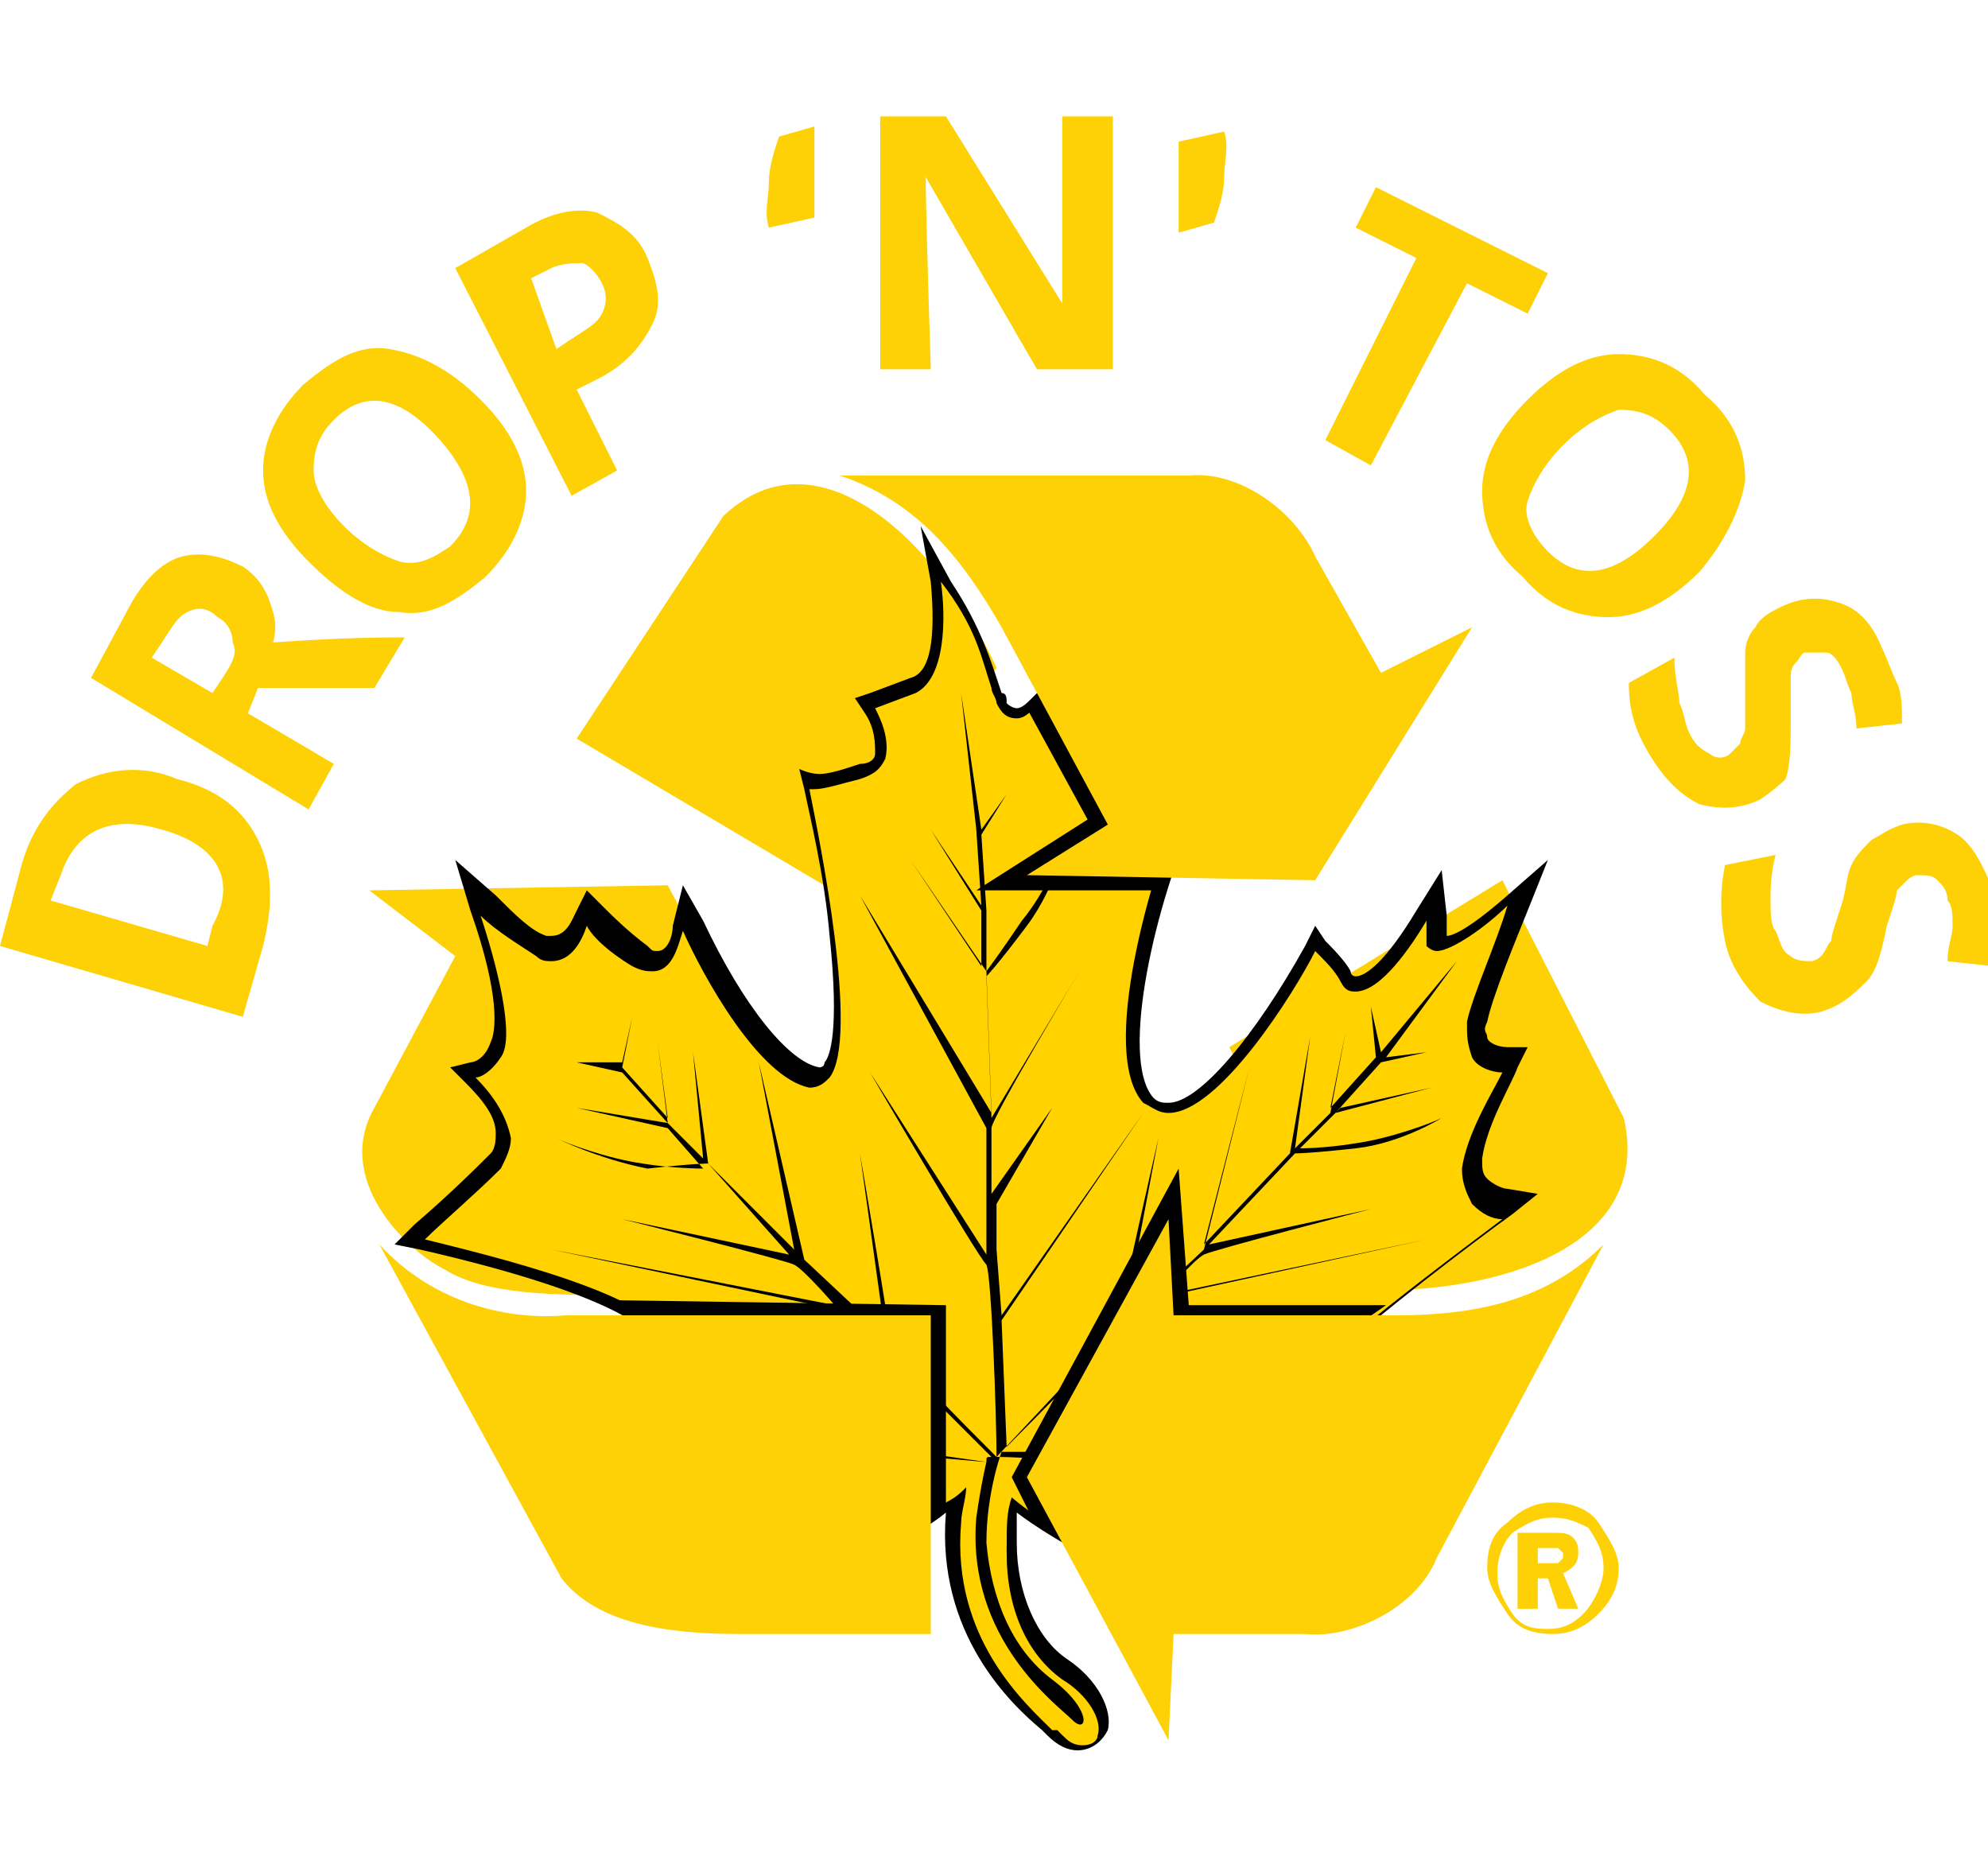
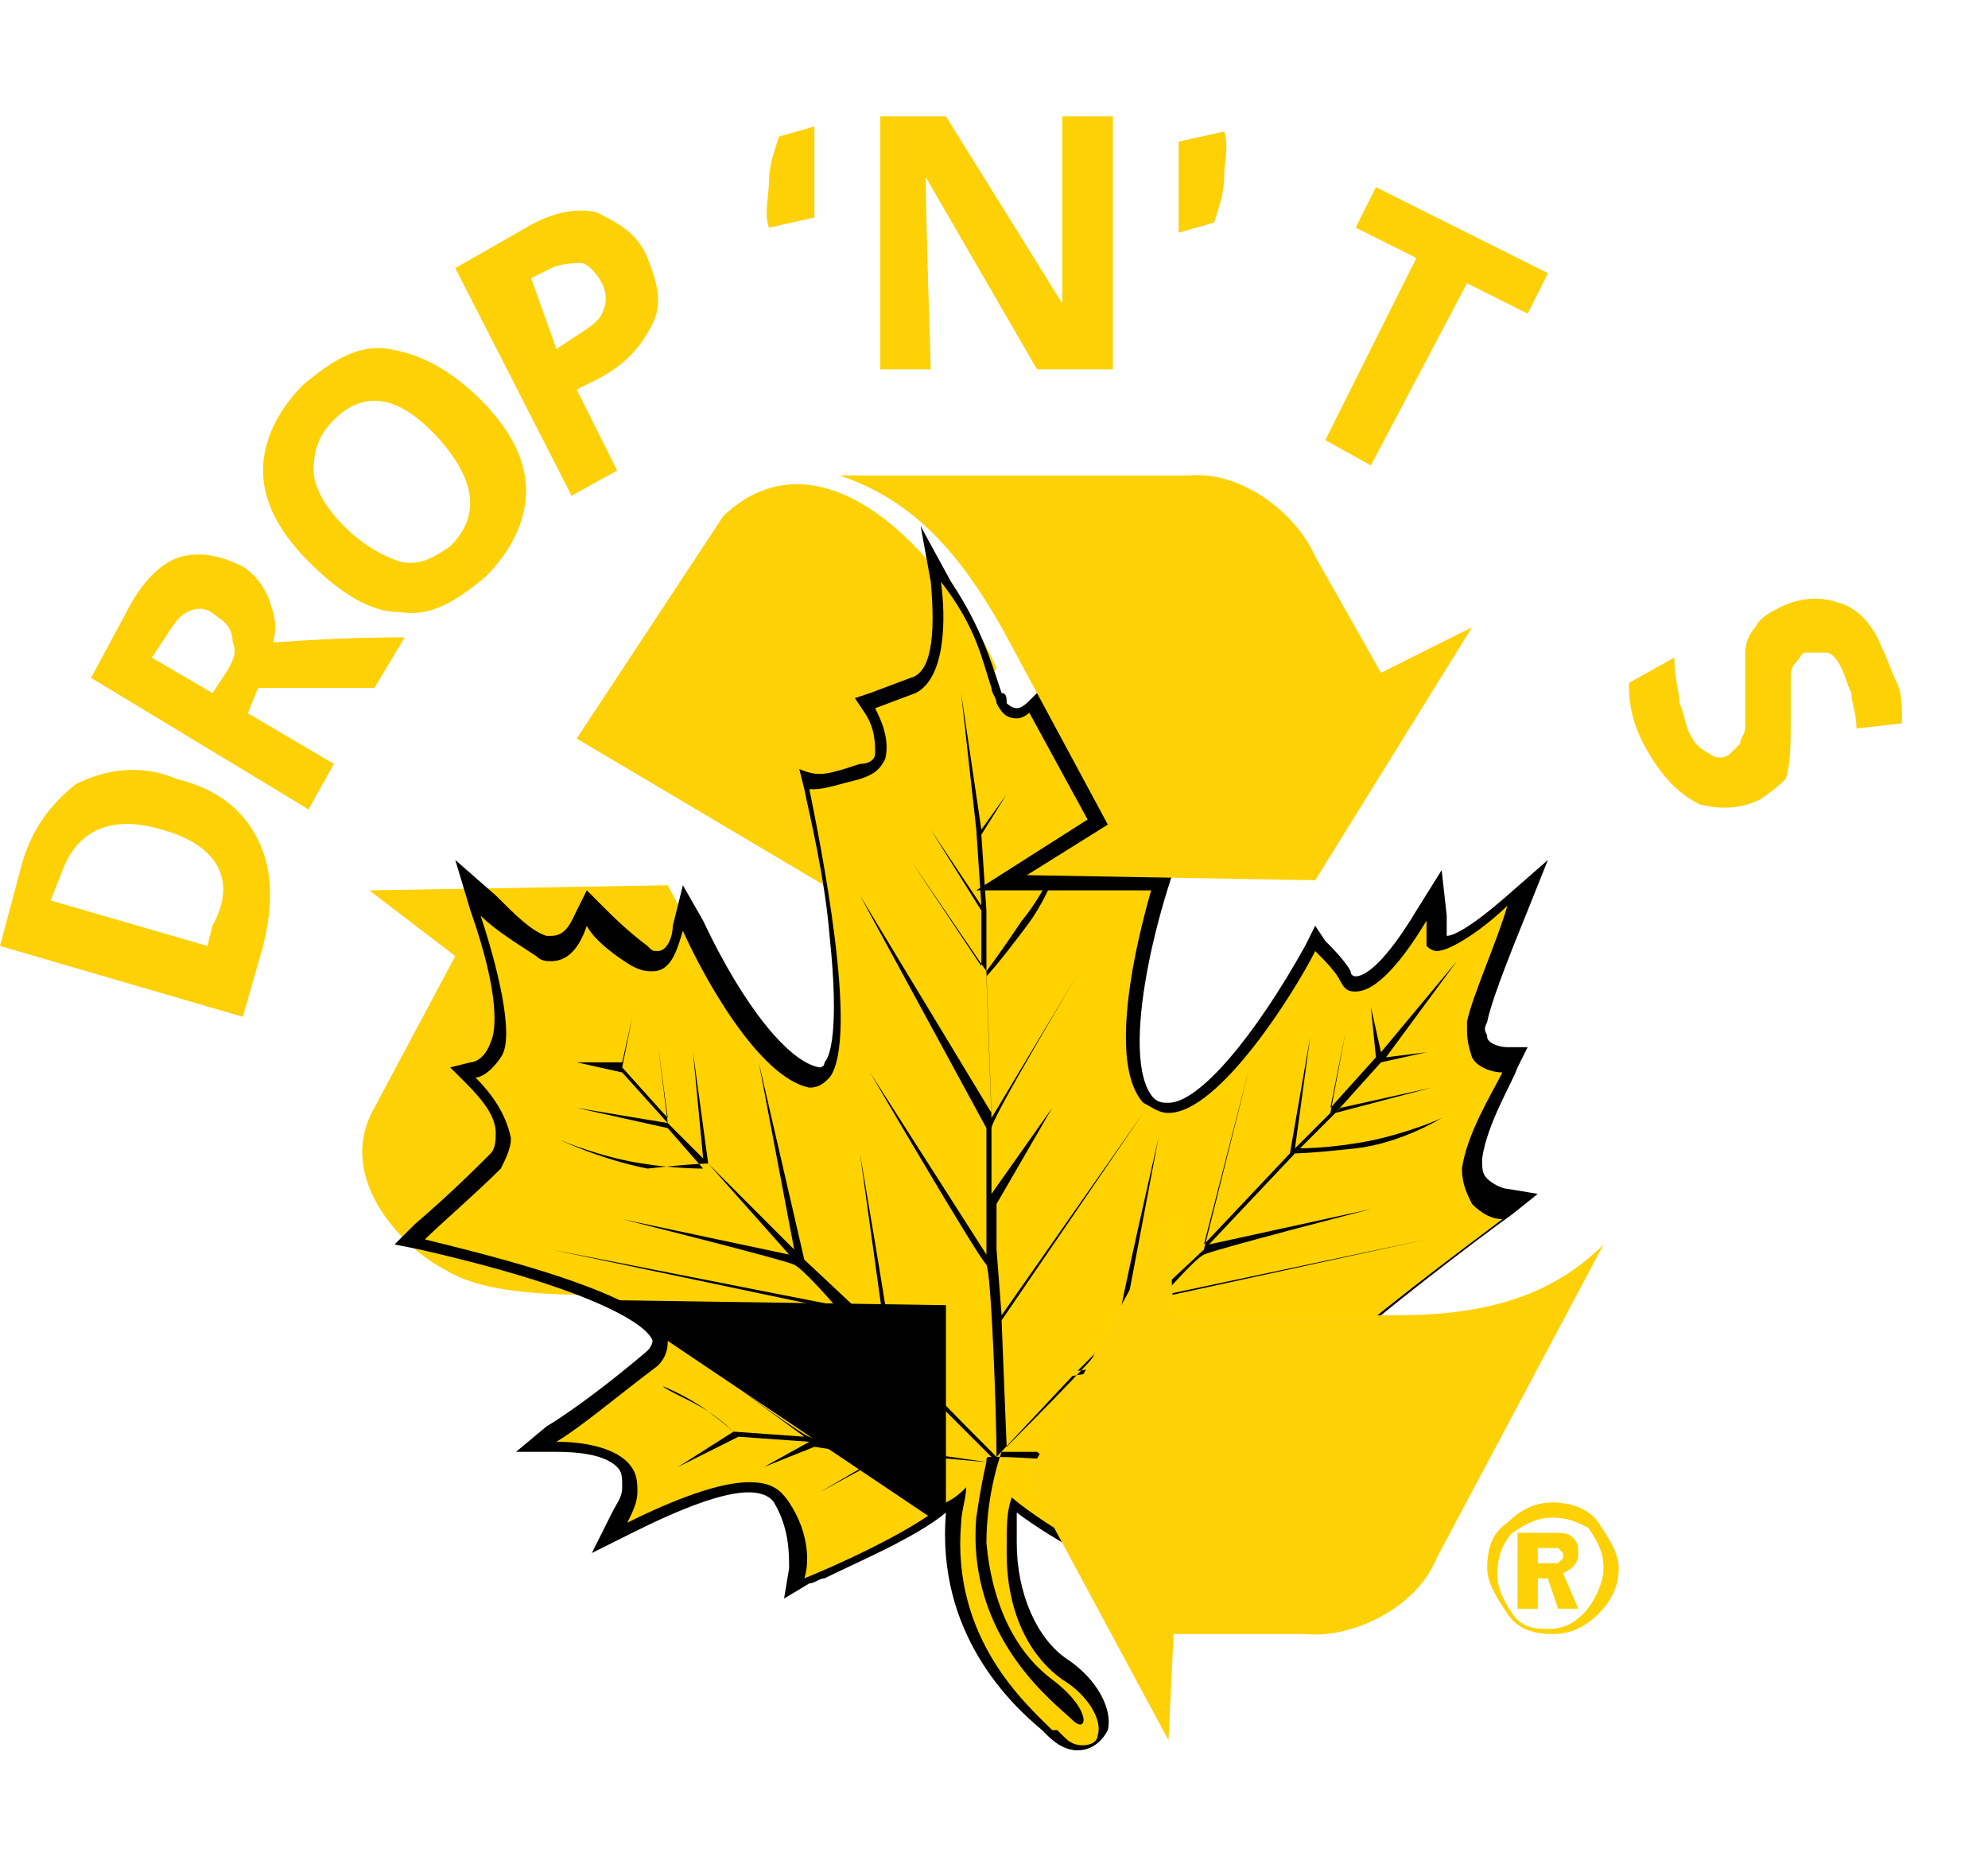
<svg xmlns="http://www.w3.org/2000/svg" version="1.1" id="Layer_1" x="0px" y="0px" width="39.3px" height="37px" viewBox="0 0 39.3 37" style="enable-background:new 0 0 39.3 37;" xml:space="preserve">
  <style type="text/css">

	.st0{fill:#FDD106;}
	.st1{fill:#FFD200;}
	.st2{fill-rule:evenodd;clip-rule:evenodd;fill:#FDD106;}

</style>
  <g>
    <g>
      <g>
        <g>
          <path class="st0" d="M3.5,15.4c0.8,0.2,1.3,0.6,1.6,1.2c0.3,0.6,0.3,1.3,0.1,2.1l-0.4,1.4L0,18.7l0.4-1.5      c0.2-0.8,0.6-1.3,1.1-1.7C2.1,15.2,2.8,15.1,3.5,15.4z M3.2,16.4c-1-0.3-1.7,0-2,0.9l-0.2,0.5l3.1,0.9l0.1-0.4      C4.7,17.4,4.3,16.7,3.2,16.4z" />
          <path class="st0" d="M4.9,14.1l1.7,1L6.1,16l-4.3-2.6l0.7-1.3c0.3-0.6,0.7-1,1.1-1.1C4,10.9,4.4,11,4.8,11.2      c0.3,0.2,0.4,0.4,0.5,0.6c0.1,0.3,0.2,0.5,0.1,0.9c1.4-0.1,2.2-0.1,2.6-0.1l-0.6,1l-2.3,0L4.9,14.1z M4.2,13.7l0.2-0.3      c0.2-0.3,0.3-0.5,0.2-0.7c0-0.2-0.1-0.4-0.3-0.5C4.1,12,3.9,12,3.7,12.1c-0.2,0.1-0.3,0.3-0.5,0.6L3,13L4.2,13.7z" />
          <path class="st0" d="M9.5,7.9c0.6,0.6,0.9,1.2,0.9,1.8c0,0.6-0.3,1.2-0.8,1.7c-0.6,0.5-1.1,0.8-1.7,0.7c-0.6,0-1.2-0.4-1.8-1      c-0.6-0.6-0.9-1.2-0.9-1.8c0-0.6,0.3-1.2,0.8-1.7c0.6-0.5,1.1-0.8,1.7-0.7S8.9,7.3,9.5,7.9z M6.8,10.4c0.4,0.4,0.8,0.6,1.1,0.7      c0.4,0.1,0.7-0.1,1-0.3c0.6-0.6,0.5-1.3-0.2-2.1C7.9,7.8,7.2,7.7,6.6,8.3c-0.3,0.3-0.4,0.6-0.4,1C6.2,9.6,6.4,10,6.8,10.4z" />
          <path class="st0" d="M12.8,5.1C13,5.6,13.1,6,12.9,6.4c-0.2,0.4-0.5,0.8-1.1,1.1l-0.4,0.2l0.8,1.6l-0.9,0.5L9,5.3l1.4-0.8      c0.5-0.3,1-0.4,1.4-0.3C12.2,4.4,12.6,4.6,12.8,5.1z M11,6.9l0.3-0.2c0.3-0.2,0.5-0.3,0.6-0.5C12,6,12,5.8,11.9,5.6      c-0.1-0.2-0.3-0.4-0.4-0.4s-0.4,0-0.6,0.1l-0.4,0.2L11,6.9z" />
        </g>
        <g>
          <path class="st0" d="M15.2,4.5L15.2,4.5c-0.1-0.3,0-0.6,0-0.9c0-0.3,0.1-0.6,0.2-0.9l0.7-0.2c0,0.6,0,1.2,0,1.8L15.2,4.5z" />
          <path class="st0" d="M24.2,2.6L24.2,2.6c0.1,0.3,0,0.6,0,0.9c0,0.3-0.1,0.6-0.2,0.9l-0.7,0.2c0-0.6,0-1.2,0-1.8L24.2,2.6z" />
          <path class="st0" d="M21.9,7.3h-1.4l-2.2-3.8h0c0,0.7,0.1,3.8,0.1,3.8h-1v-5h1.3L21,6h0C21,5.4,21,2.3,21,2.3h1V7.3z" />
        </g>
        <g>
          <path class="st0" d="M27.1,9.2l-0.9-0.5L28,5.1l-1.2-0.6l0.4-0.8l3.4,1.7l-0.4,0.8L29,5.6L27.1,9.2z" />
-           <path class="st0" d="M33.6,11.3c-0.6,0.6-1.2,0.9-1.8,0.9c-0.6,0-1.2-0.2-1.7-0.8c-0.6-0.5-0.8-1.1-0.8-1.7      c0-0.6,0.3-1.2,0.9-1.8c0.6-0.6,1.2-0.9,1.8-0.9c0.6,0,1.2,0.2,1.7,0.8c0.6,0.5,0.8,1.1,0.8,1.7C34.4,10.1,34.1,10.7,33.6,11.3z       M30.9,8.8c-0.4,0.4-0.6,0.8-0.7,1.1s0.1,0.7,0.4,1c0.6,0.6,1.3,0.5,2.1-0.3c0.8-0.8,0.9-1.5,0.3-2.1c-0.3-0.3-0.6-0.4-1-0.4      C31.7,8.2,31.3,8.4,30.9,8.8z" />
          <path class="st0" d="M34.8,15.8C34.4,16,34,16,33.6,15.9c-0.4-0.2-0.7-0.5-1-1c-0.3-0.5-0.4-0.9-0.4-1.4l0.9-0.5      c0,0.4,0.1,0.7,0.1,0.9c0.1,0.2,0.1,0.4,0.2,0.6c0.1,0.2,0.2,0.3,0.4,0.4c0.1,0.1,0.3,0.1,0.4,0c0.1-0.1,0.1-0.1,0.2-0.2      c0-0.1,0.1-0.2,0.1-0.3c0-0.1,0-0.4,0-0.7c0-0.3,0-0.6,0-0.8c0-0.2,0.1-0.4,0.2-0.5c0.1-0.2,0.3-0.3,0.5-0.4      c0.4-0.2,0.8-0.2,1.1-0.1c0.4,0.1,0.7,0.4,0.9,0.9c0.1,0.2,0.2,0.5,0.3,0.7c0.1,0.2,0.1,0.5,0.1,0.8l-0.9,0.1      c0-0.3-0.1-0.5-0.1-0.7c-0.1-0.2-0.1-0.3-0.2-0.5c-0.1-0.2-0.2-0.3-0.3-0.3c-0.1,0-0.3,0-0.4,0c-0.1,0-0.1,0.1-0.2,0.2      s-0.1,0.2-0.1,0.3c0,0.1,0,0.4,0,0.8c0,0.5,0,0.9-0.1,1.2C35.3,15.4,35.1,15.6,34.8,15.8z" />
-           <path class="st0" d="M36,20c-0.4,0.1-0.8,0-1.2-0.2c-0.3-0.3-0.6-0.7-0.7-1.2c-0.1-0.5-0.1-1,0-1.5l1-0.2      c-0.1,0.4-0.1,0.7-0.1,0.9c0,0.2,0,0.5,0.1,0.6c0.1,0.2,0.1,0.4,0.3,0.5c0.1,0.1,0.3,0.1,0.4,0.1c0.1,0,0.2-0.1,0.2-0.1      c0.1-0.1,0.1-0.2,0.2-0.3c0-0.1,0.1-0.4,0.2-0.7c0.1-0.3,0.1-0.6,0.2-0.8c0.1-0.2,0.2-0.3,0.4-0.5c0.2-0.1,0.3-0.2,0.6-0.3      c0.4-0.1,0.8,0,1.1,0.2s0.5,0.6,0.7,1.1c0.1,0.3,0.1,0.5,0.1,0.7c0,0.2,0,0.5-0.1,0.8l-0.9-0.1c0-0.3,0.1-0.5,0.1-0.7      c0-0.2,0-0.4-0.1-0.5c0-0.2-0.1-0.3-0.2-0.4c-0.1-0.1-0.2-0.1-0.4-0.1c-0.1,0-0.2,0.1-0.2,0.1c-0.1,0.1-0.1,0.1-0.2,0.2      c0,0.1-0.1,0.4-0.2,0.7c-0.1,0.5-0.2,0.9-0.4,1.1C36.5,19.8,36.3,19.9,36,20z" />
        </g>
      </g>
      <g>
        <path class="st0" d="M16.8,17.8l-5.4-3.2l2.9-4.4c1.9-1.8,4.3,0.6,5.4,3L16.8,17.8z" />
-         <path class="st0" d="M24.3,20.7l5.4-3.3l2.4,4.7c0.6,2.6-2.6,3.5-5.2,3.4L24.3,20.7z" />
        <path class="st0" d="M7.3,17.6l1.7,1.3l-1.6,3c-0.8,1.4,0.6,2.8,1.4,3.2c0.8,0.5,2.2,0.5,3.4,0.5l2.2-3.6l1.7,0.9l-2.9-5.4     L7.3,17.6z" />
      </g>
      <g>
        <path d="M18.2,10.4l0.2,1.1c0.1,1.1,0,1.8-0.4,1.9l-0.8,0.3l-0.3,0.1l0.2,0.3c0.2,0.3,0.2,0.6,0.2,0.8c0,0.1-0.1,0.2-0.3,0.2     c-0.3,0.1-0.6,0.2-0.8,0.2c-0.2,0-0.4-0.1-0.4-0.1l0.1,0.4c0.1,0.5,0.4,1.7,0.5,2.9c0.2,1.9,0,2.4-0.1,2.5c0,0.1-0.1,0.1-0.1,0.1     c0,0,0,0,0,0c-0.6-0.1-1.5-1.2-2.3-2.9l-0.4-0.7l-0.2,0.8c0,0.2-0.1,0.5-0.3,0.5c-0.1,0-0.1,0-0.2-0.1c-0.4-0.3-0.7-0.6-0.9-0.8     l-0.3-0.3l-0.2,0.4c-0.1,0.2-0.2,0.5-0.5,0.5c0,0-0.1,0-0.1,0c-0.3-0.1-0.6-0.4-1-0.8l-0.8-0.7l0.3,1c0.6,1.7,0.5,2.4,0.4,2.6     C9.6,20.9,9.4,21,9.3,21l-0.4,0.1l0.3,0.3c0.4,0.4,0.6,0.7,0.6,1c0,0.1,0,0.3-0.1,0.4c-0.3,0.3-0.8,0.8-1.5,1.4l-0.4,0.4l0.5,0.1     c3.5,0.8,4.5,1.5,4.6,1.8c0,0,0,0.1-0.1,0.2c-0.7,0.6-1.5,1.2-2,1.5l-0.6,0.5l0.8,0h0c0.6,0,1,0.1,1.2,0.3     c0.1,0.1,0.1,0.2,0.1,0.4c0,0.2-0.1,0.3-0.2,0.5l-0.4,0.8l0.8-0.4c1-0.5,1.8-0.8,2.3-0.8c0.4,0,0.5,0.2,0.5,0.2     c0.3,0.5,0.3,1,0.3,1.3l-0.1,0.6l0.5-0.3c0.1,0,0.2-0.1,0.3-0.1c0.6-0.3,1.8-0.8,2.4-1.3c0,0,0,0,0,0c-0.2,2.4,1.3,3.8,1.9,4.3     l0,0l0,0c0,0,0,0,0.1,0.1c0.2,0.2,0.4,0.3,0.6,0.3c0.3,0,0.5-0.2,0.6-0.4c0.1-0.4-0.2-1-0.8-1.4c-0.6-0.4-1-1.3-1-2.3     c0-0.2,0-0.4,0-0.6c0.8,0.6,2.1,1.3,3.1,1.5l0.8,0.2l-0.5-0.6c-0.2-0.2-0.2-0.4-0.2-0.5c0-0.1,0.3-0.1,0.4-0.1c0.2,0,0.5,0,0.7,0     c0.9,0,1.7,0.1,2.1,0.1l0.6,0.1l-0.3-0.5c0-0.1-0.1-0.1-0.1-0.2c0,0,0-0.1,0.1-0.1l0,0v0c0.5-0.3,0.9-0.5,1.1-0.6l0.4-0.2     l-0.4-0.3c-0.9-0.6-1.5-1.3-1.5-1.7c0-0.1,0-0.2,0.1-0.3c0.6-0.6,2.7-2.2,3.4-2.7l0.5-0.4l-0.6-0.1c-0.1,0-0.3-0.1-0.4-0.2     c-0.1-0.1-0.1-0.2-0.1-0.4c0.1-0.7,0.6-1.5,0.7-1.8l0.2-0.4l-0.4,0c-0.2,0-0.4-0.1-0.4-0.2c0-0.1-0.1-0.1,0-0.3     c0.1-0.5,0.6-1.7,0.8-2.2l0.4-1l-0.8,0.7c-0.8,0.7-1.1,0.8-1.2,0.8c0-0.1,0-0.1,0-0.2c0-0.1,0-0.1,0-0.2l-0.1-0.9L28,18     c-0.6,1-1,1.3-1.2,1.3c0,0-0.1,0-0.1-0.1c-0.1-0.2-0.4-0.5-0.5-0.6L26,18.3l-0.2,0.4c-1,1.8-2.1,3.1-2.7,3.1     c-0.1,0-0.2,0-0.3-0.1c-0.7-0.8,0.1-4,0.8-5.5l0.3-0.8l-0.7,0.4c-0.4,0.3-0.7,0.4-0.9,0.4c-0.2,0-0.4-0.1-0.5-0.2     c-0.5-0.8-0.7-1.7-0.8-2.1L21,13.2l-0.4,0.4l0,0l-0.1,0.1l-0.1,0.1c-0.1,0.1-0.2,0.2-0.3,0.2c0,0-0.1,0-0.2-0.1     c0-0.1,0-0.2-0.1-0.2l0,0c-0.2-0.6-0.4-1.3-1-2.2L18.2,10.4L18.2,10.4z" />
        <path class="st1" d="M20.8,13.8C20.7,13.8,20.7,13.8,20.8,13.8l-0.2,0.1c-0.2,0.1-0.3,0.3-0.5,0.3l0,0c-0.2,0-0.3-0.1-0.4-0.3     l0,0c0-0.1-0.1-0.2-0.1-0.3c-0.2-0.6-0.3-1.2-1-2.1c0.1,0.7,0.1,1.9-0.5,2.2l-0.8,0.3c0.1,0.2,0.3,0.6,0.2,1     c-0.1,0.2-0.2,0.3-0.5,0.4c-0.4,0.1-0.7,0.2-0.9,0.2c0,0,0,0-0.1,0c0.2,1,1,4.9,0.4,5.7c-0.1,0.1-0.2,0.2-0.4,0.2     c-1-0.2-2.1-2.2-2.5-3.1c-0.1,0.3-0.2,0.8-0.6,0.8c-0.1,0-0.2,0-0.4-0.1c-0.5-0.3-0.8-0.6-0.9-0.8c-0.1,0.3-0.3,0.7-0.7,0.7     c-0.1,0-0.2,0-0.3-0.1c-0.3-0.2-0.8-0.5-1.1-0.8c0.3,0.9,0.7,2.4,0.4,2.8c-0.2,0.3-0.4,0.4-0.5,0.4c0.3,0.3,0.6,0.7,0.7,1.2     c0,0.2-0.1,0.4-0.2,0.6c-0.5,0.5-1.2,1.1-1.5,1.4c1.2,0.3,4.6,1.1,4.8,2c0,0.1,0,0.3-0.2,0.5c-0.8,0.6-1.5,1.2-2,1.5     c0.5,0,1.1,0.1,1.4,0.4c0.2,0.2,0.2,0.4,0.2,0.6c0,0.2-0.1,0.4-0.2,0.6c0.6-0.3,1.7-0.8,2.4-0.8c0.4,0,0.6,0.1,0.8,0.4     c0.4,0.6,0.4,1.2,0.3,1.5l0,0c0.5-0.2,2.1-0.9,2.8-1.5c0.2-0.1,0.3-0.2,0.4-0.3c0,0.2-0.1,0.5-0.1,0.7c-0.2,2.3,1.3,3.6,1.8,4.1     l0.1,0c0,0,0.1,0.1,0.1,0.1c0.1,0.1,0.2,0.2,0.4,0.2c0.2,0,0.3-0.1,0.3-0.2c0.1-0.3-0.2-0.8-0.7-1.1c-0.7-0.5-1.1-1.4-1.1-2.5     c0-0.6,0-0.8,0.1-1.1c0.7,0.6,2.3,1.5,3.3,1.8l0,0c-0.2-0.2-0.3-0.5-0.2-0.8c0.1-0.2,0.3-0.3,0.6-0.3c0.2,0,0.5,0,0.7,0     c0.9,0,1.7,0.1,2.1,0.1c-0.1-0.1-0.1-0.2-0.1-0.3c0-0.1,0.1-0.2,0.2-0.3c0.5-0.3,0.9-0.5,1.2-0.6c-0.5-0.3-1.6-1.2-1.7-1.9     c0-0.2,0-0.4,0.2-0.5c0.6-0.6,2.6-2.1,3.4-2.7c-0.2,0-0.4-0.1-0.6-0.3c-0.1-0.2-0.2-0.4-0.2-0.7c0.1-0.7,0.6-1.5,0.8-1.9     c-0.2,0-0.5-0.1-0.6-0.3C29,20.6,29,20.5,29,20.2c0.1-0.5,0.6-1.6,0.8-2.3c-0.4,0.4-1.1,0.9-1.4,0.9c-0.1,0-0.2-0.1-0.2-0.1l0,0     l0,0c0-0.2,0-0.3,0-0.5c-0.3,0.5-0.9,1.4-1.4,1.4c-0.1,0-0.2,0-0.3-0.2c-0.1-0.2-0.3-0.4-0.5-0.6c-0.4,0.8-1.9,3.2-2.9,3.2     c-0.2,0-0.3-0.1-0.5-0.2c-0.9-1,0.2-4.6,0.7-5.8l0,0c-0.5,0.3-0.8,0.4-1.1,0.4c-0.3,0-0.6-0.1-0.7-0.4     C21.1,15.3,20.8,14.5,20.8,13.8L20.8,13.8z" />
        <g>
          <path d="M19.5,28.9c0,0-0.1,0.4-0.2,1.1c-0.2,2.4,1.6,3.7,1.9,4c0.3,0.3,0.4-0.2-0.4-0.8c-0.8-0.6-1.2-1.6-1.3-2.7      c0-1,0.3-1.8,0.3-1.8l0.7,0l2.2,1.5l-2.1-1.5l0.7,0l0.5,0l1.6,1l-1.5-1c0,0,0.6,0,0.7,0c0.1,0,1.7,0.9,1.7,0.9l-1.6-0.9l1.5,0      c0,0,0.1,0.1,0.6,0.4c0.4,0.3,1,0.5,1,0.5c-0.2,0-0.6-0.3-1-0.5c-0.3-0.2-0.5-0.4-0.5-0.4l0.7,0l0.9,0.6L25.1,29l0.8,0l0.5,0.3      L26,29l1.2,0L26,29l0.4-0.4L25.9,29l-0.8,0l0.8-0.4L25,28.9l-0.6,0l1.1-0.7l-1.2,0.7l-1.6,0l2.6-1.2l-2.7,1.2l-1.4-0.1l2.3-1.2      c0,0-2.3,1.1-2.4,1.2c-0.1,0.1-0.8,0-1.4,0l1.5-1.6l4.6-0.8l-4.5,0.7l0.8-0.8l0.6-0.6l5.5-1.2L23,25.6c0,0,0.6-0.7,0.8-0.8      c0.2-0.1,3.3-0.9,3.3-0.9l-3.2,0.7l1.7-1.8c0,0,0.3,0,1.2-0.1c0.9-0.1,1.7-0.6,1.7-0.6c-0.2,0.1-1,0.4-1.7,0.5      c-0.6,0.1-1.1,0.1-1.1,0.1l0.8-0.8l1.8-0.4L26.4,22l0.9-1l0.9-0.2l-0.8,0.1l1.4-1.9l-1.5,1.8l-0.2-0.9l0.1,1l-0.9,1l0.3-1.5      L26.3,22l-0.7,0.7l0.3-2.2l-0.4,2.3l-1.7,1.8l0.9-3.5l-0.9,3.6l-1.6,1.5l0.7-3.7c0,0-0.8,3.5-0.8,3.7c0,0.2-1.7,1.9-2.2,2.4      l-0.1-2.5l2.8-4.1l-2.8,4l-0.1-1.3v-0.9l1.1-1.9l-1.2,1.7c0,0,0-1.1,0-1.3c0-0.2,1.8-3.2,1.8-3.2l-1.8,3l-0.1-2.8      c0,0,0.2-0.2,0.8-1c0.6-0.8,0.8-1.8,0.8-1.8c-0.1,0.3-0.4,1.1-0.9,1.7c-0.4,0.6-0.7,1-0.7,1l0-1.2l1-1.6l-1,1.6l-0.1-1.5      l0.5-0.8l-0.5,0.7L19,13.7l0.3,2.7l-0.9-0.7l0.9,0.7l0.1,1.5l-1-1.5l1,1.6l0,1.1l-1.4-2.1l1.5,2.2l0.1,2.8L17,17.7l2.5,4.6      l0,2.5l-2.3-3.6c0,0,2.1,3.6,2.3,3.8c0.1,0.2,0.2,3,0.2,3.8c-0.6-0.6-2.1-2.1-2.1-2.3c0-0.2-0.6-3.7-0.6-3.7l0.5,3.6l-1.6-1.5      L15,21l0.7,3.7L14,23l-0.3-2.2l0.2,2.1l-0.7-0.7L13,20.6l0.2,1.5l-0.9-1l0.2-1l-0.2,0.9l-1.4-1.8l1.4,1.8L11.4,21l0.9,0.2l0.9,1      l-1.8-0.3l1.8,0.4l0.7,0.8c0,0-0.6,0-1.2-0.1c-0.7-0.1-1.5-0.4-1.7-0.5c0,0,0.8,0.4,1.8,0.6C13.7,23,14,23,14,23l1.6,1.8      l-3.3-0.7c0,0,3.2,0.8,3.4,0.9c0.2,0.1,0.8,0.8,0.8,0.8l-5.6-1.1l5.7,1.2l0.6,0.5l0.8,0.8l-4.7-0.7l4.8,0.8l1.5,1.5      C19.5,28.8,19.5,28.8,19.5,28.9l-1.4-0.2l-1.8-1.3l1.7,1.3l-0.7-0.1l-0.5-0.1l-2-1.6l1.9,1.6c0,0-0.5,0-0.7-0.1      c-0.1,0-1.6-1.1-1.6-1.1l1.5,1.1l-1.4-0.1c0,0-0.1-0.1-0.5-0.4c-0.4-0.3-0.9-0.5-0.9-0.5c0.1,0.1,0.6,0.3,0.9,0.5      c0.3,0.2,0.5,0.4,0.5,0.4l-0.6-0.1l-0.8-0.6l0.8,0.6l-0.8-0.1l-0.4-0.3l0.4,0.3l-1.4,0l1.4,0l-0.4,0.4l0.4-0.4l0.8,0.1l-0.8,0.4      l0.8-0.4l0.6,0.1L13.4,29l1.2-0.6l1.4,0.1L15.1,29l1-0.4l1.3,0.2l-1.2,0.7c0,0,1.1-0.6,1.3-0.7C17.5,28.7,19.4,28.9,19.5,28.9z" />
        </g>
      </g>
      <polygon points="20.3,14 21.5,16.2 19.3,17.6 22.9,17.6 22.9,12   " />
      <path class="st0" d="M20.3,17.3l5.7,0.1l3.1-5l-1.8,0.9L26,11c-0.4-0.9-1.5-1.7-2.5-1.6h-6.9c1.5,0.5,2.4,1.6,3.2,3l2.1,3.9    L20.3,17.3z" />
      <polygon points="18.4,30 18.7,29.8 18.7,25.8 12,25.7   " />
-       <path class="st0" d="M7.5,24.6l3.6,6.6c0.7,0.9,2.1,1.1,3.5,1.1h3.8V26l-7.2,0C10.1,26.1,8.6,25.8,7.5,24.6L7.5,24.6z" />
-       <polygon points="20.4,30 20.9,30.3 27.4,25.8 23.5,25.8 23.3,23.1 20,29.2   " />
      <path class="st0" d="M23.1,24.1l-2.8,5.1l2.8,5.2l0.1-2.1h2.6c0.9,0.1,2.2-0.5,2.6-1.5l3.3-6.2c-1.1,1.1-2.5,1.4-4.1,1.4h-4.4    L23.1,24.1z" />
    </g>
    <g>
      <path class="st2" d="M30.4,30.5v0.4h0.2c0.1,0,0.2,0,0.2,0c0,0,0.1-0.1,0.1-0.1c0,0,0-0.1,0-0.1c0,0,0,0-0.1-0.1c0,0-0.1,0-0.2,0    H30.4z M30.4,31.2v0.6H30v-1.5h0.7c0.2,0,0.3,0,0.4,0.1c0.1,0.1,0.1,0.2,0.1,0.3c0,0.2-0.1,0.3-0.3,0.4l0.3,0.7h-0.4l-0.2-0.6    H30.4z M31.7,31c0-0.3-0.1-0.5-0.3-0.8C31.2,30.1,31,30,30.7,30c-0.3,0-0.5,0.1-0.8,0.3c-0.2,0.2-0.3,0.5-0.3,0.8s0.1,0.5,0.3,0.8    s0.5,0.3,0.7,0.3c0.3,0,0.5-0.1,0.7-0.3S31.7,31.3,31.7,31z M30.7,32.3c-0.4,0-0.7-0.1-0.9-0.4c-0.2-0.3-0.4-0.6-0.4-0.9    c0-0.4,0.1-0.7,0.4-0.9c0.3-0.3,0.6-0.4,0.9-0.4s0.7,0.1,0.9,0.4c0.2,0.3,0.4,0.6,0.4,0.9c0,0.3-0.1,0.6-0.4,0.9    C31.3,32.2,31,32.3,30.7,32.3z" />
    </g>
  </g>
  <g>
</g>
  <g>
</g>
  <g>
</g>
  <g>
</g>
  <g>
</g>
  <g>
</g>
</svg>